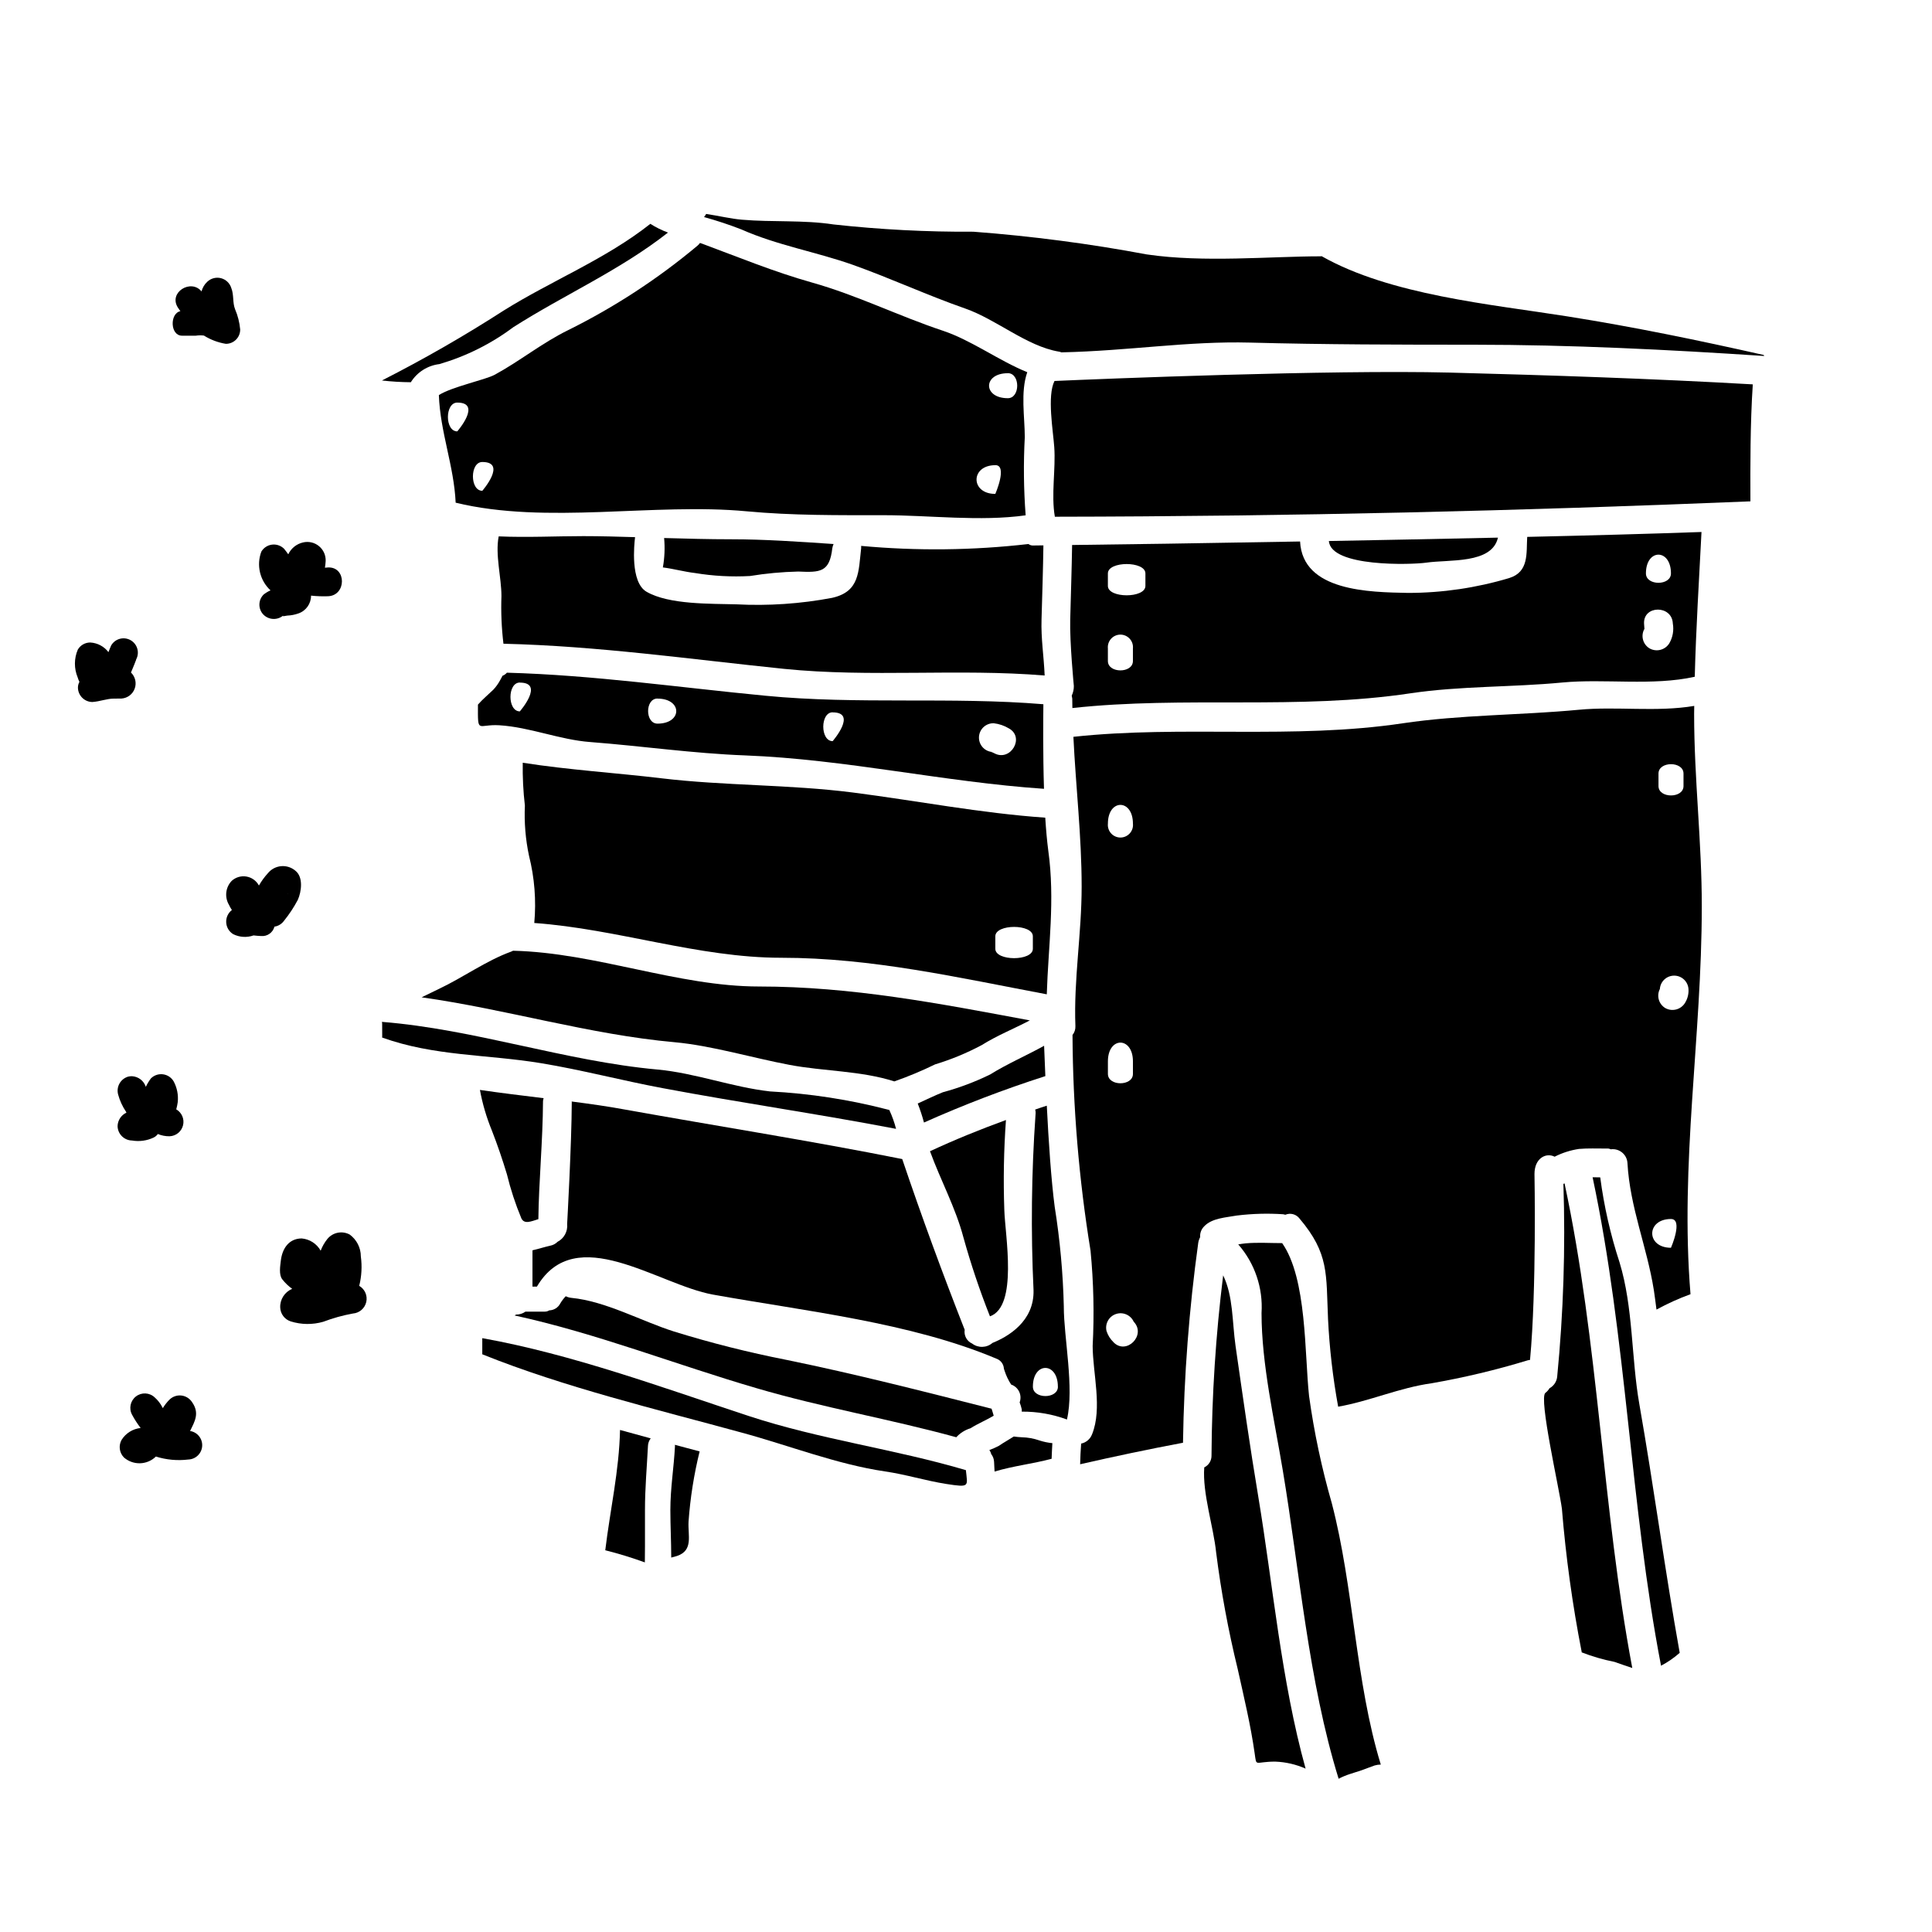
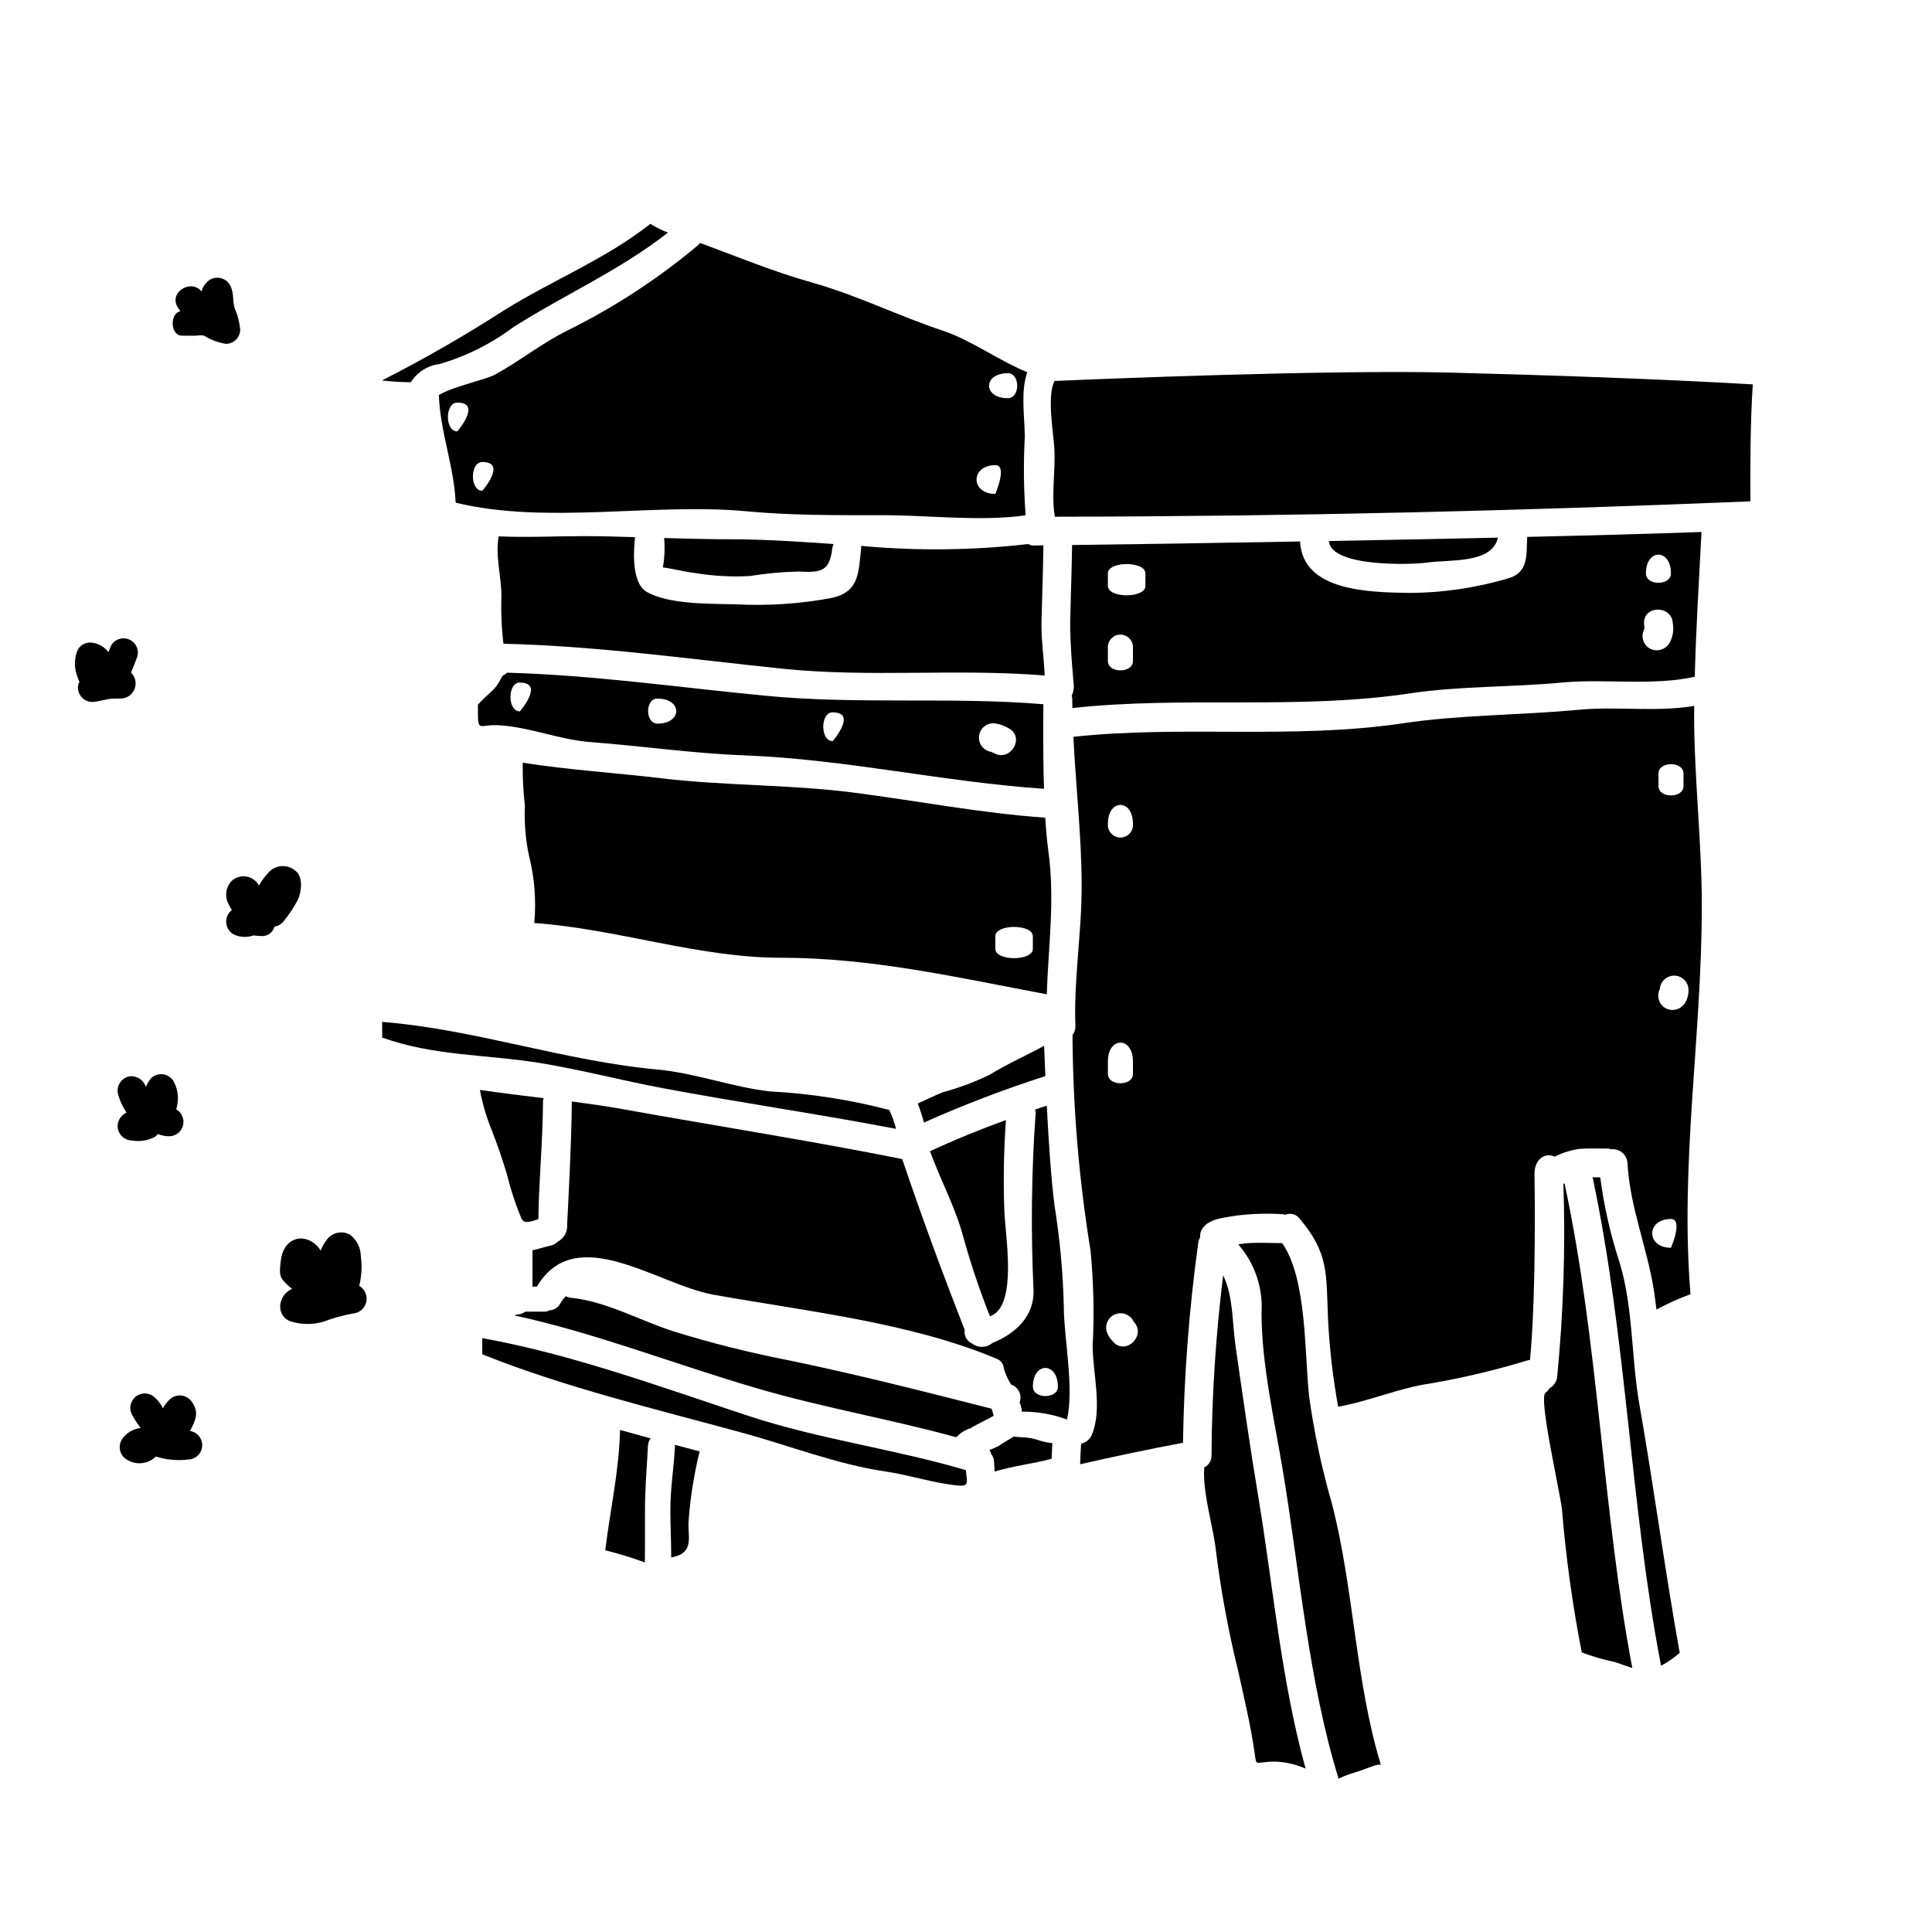
<svg xmlns="http://www.w3.org/2000/svg" fill="#000000" width="800px" height="800px" version="1.1" viewBox="144 144 512 512">
  <g>
    <path d="m274.37 443.65c1.488 3.812 2.781 7.629 3.977 11.57v0.004c0.969 3.973 2.242 7.863 3.816 11.637 0.789 1.656 2.555 0.832 4.512 0.23 0.098-9.684 1.18-20.789 1.227-31.234 0.016-0.281 0.07-0.559 0.164-0.828-5.637-0.695-11.273-1.363-16.879-2.188 0.68 3.703 1.75 7.328 3.184 10.809z" />
    <path d="m245.29 418.65c0 0.098-0.031 0.199-0.031 0.301 13.777 4.973 27.789 4.445 42.078 6.797 10.875 1.789 21.484 4.609 32.328 6.633 20.625 3.879 41.219 6.828 61.797 10.777v-0.004c-0.441-1.719-1.039-3.394-1.793-5.008-0.098-0.035-0.195-0.035-0.297-0.066h0.004c-10.246-2.668-20.734-4.289-31.305-4.84-10.047-1.129-19.762-4.871-29.844-5.801-24.469-2.223-48.414-10.68-73.016-12.633v-0.004c0.043 0.176 0.062 0.352 0.066 0.531z" />
    <path d="m291.76 473.09c-0.523 0.527-1.195 0.887-1.926 1.027-1.492 0.332-3.117 0.863-4.723 1.227v9.617h1.18c10.277-17.379 31.965-0.531 46.652 2.121 24.273 4.375 52.324 7.359 75.102 16.977h0.004c1.141 0.398 1.93 1.445 1.992 2.652 0.07 0.164 0.125 0.328 0.164 0.5 0.418 1.312 1.008 2.559 1.758 3.711 0.934 0.316 1.699 0.996 2.125 1.887 0.426 0.891 0.473 1.914 0.129 2.836 0.234 0.605 0.422 1.227 0.562 1.859v0.594h0.035c4.074-0.031 8.117 0.676 11.938 2.09 1.969-8.453-0.832-21.719-0.832-29.875h0.004c-0.207-8.887-1.02-17.75-2.422-26.527-0.93-7.086-1.625-17.441-2.09-26.766-1.027 0.332-2.055 0.66-3.082 1.027 0.117 0.422 0.152 0.859 0.098 1.293-1.086 15.492-1.262 31.039-0.531 46.555 0.234 8.355-6.894 12.402-10.875 13.992-1.531 1.332-3.789 1.402-5.402 0.168-1.402-0.633-2.211-2.125-1.969-3.648-5.84-14.863-11.457-30.148-16.551-45.242-24.402-4.875-48.805-8.691-73.348-13.098-4.641-0.863-9.414-1.527-14.258-2.156 0 0.066 0.031 0.098 0.031 0.133-0.031 10.941-1.227 32.332-1.227 32.332v-0.004c0.203 1.945-0.805 3.816-2.539 4.719zm132.6 38.398c0 3.312-6.633 3.312-6.633 0-0.016-6.629 6.621-6.629 6.621 0z" />
    <path d="m407.34 519.18c-0.168-0.629-0.367-1.227-0.566-1.859-18.137-4.609-35.875-9.152-54.316-12.934v0.004c-10.074-1.98-20.039-4.492-29.844-7.527-8.688-2.754-18.039-8.023-27.191-8.918-0.52-0.055-1.023-0.199-1.492-0.43-0.539 0.562-1.02 1.184-1.422 1.855-0.555 1.129-1.695 1.859-2.953 1.891-0.355 0.223-0.766 0.336-1.18 0.332h-5.117c-0.727 0.516-1.598 0.793-2.488 0.785-0.125 0.094-0.254 0.172-0.395 0.234 21.719 4.723 42.902 13.094 64.156 19.285 17.41 5.117 35.449 8.191 52.887 12.988h0.004c1.023-1.117 2.328-1.941 3.777-2.383 1.949-1.238 4.148-2.129 6.141-3.324z" />
    <path d="m407.44 531.39c0.031 0.727 0.098 1.625 0.129 2.586 4.945-1.492 10.148-2.055 15.121-3.383 0.066-1.395 0.098-2.754 0.199-4.144h0.004c-1.148-0.109-2.285-0.344-3.387-0.695-1.516-0.539-3.113-0.828-4.723-0.863-0.727-0.035-1.426-0.102-2.121-0.199-1.328 0.863-2.688 1.594-3.981 2.488-0.805 0.418-1.633 0.781-2.484 1.094 0.23 0.332 0.398 0.703 0.5 1.094 0.449 0.582 0.707 1.289 0.742 2.023z" />
    <path d="m378.52 533.94c5.473 0.789 10.742 2.453 16.18 3.312 6.43 0.996 5.703 0.695 5.269-3.648-18.934-5.602-38.598-8.125-57.465-14.324-22.977-7.562-46.84-16.379-70.695-20.656v4.277c21.75 8.75 46.219 14.586 68.738 20.754 12.508 3.387 25.172 8.391 37.973 10.285z" />
    <path d="m260.44 240.49c7.066-2.062 13.707-5.375 19.598-9.785 13.66-8.688 28.219-15.051 40.984-25.07h0.004c-1.637-0.602-3.207-1.379-4.676-2.316-11.809 9.348-26.199 15.055-38.863 22.977h-0.004c-10.434 6.723-21.207 12.91-32.273 18.535 2.543 0.293 5.102 0.445 7.664 0.465 1.664-2.664 4.449-4.434 7.566-4.805z" />
    <path d="m329.41 528.64c-2.188-0.562-4.375-1.18-6.566-1.754 0 0.129 0.031 0.227 0.031 0.363-0.297 5.769-1.223 11.109-1.223 16.926 0 4.144 0.23 8.387 0.23 12.594 0.527-0.133 1.059-0.27 1.574-0.434 4.328-1.492 2.816-5.402 3.016-9.086 0.445-6.277 1.43-12.504 2.938-18.609z" />
    <path d="m390.46 449.09c2.785 7.66 6.766 14.922 8.855 22.828 1.973 7.094 4.32 14.078 7.031 20.922 7.477-2.621 4.012-21.488 3.809-28.152-0.285-7.961-0.141-15.93 0.434-23.871-6.797 2.477-13.496 5.188-20.129 8.273z" />
    <path d="m298.54 286.08c-7.086 0-14.824 0.395-22.379 0.066-0.965 4.871 0.727 10.875 0.727 15.82-0.152 4.219 0.027 8.441 0.531 12.629 25 0.598 49.539 4.113 74.391 6.664 22.941 2.32 46.152-0.129 69.035 1.758-0.23-5.305-0.992-9.75-0.828-14.891 0.195-6.566 0.395-13.031 0.496-19.598-1.754 0.035-2.785 0.035-2.785 0.035v0.004c-0.426 0-0.84-0.137-1.18-0.395-14.723 1.695-29.578 1.859-44.332 0.496v0.598c-0.727 6.199-0.332 11.504-7.66 13.16v0.004c-8.391 1.59-16.938 2.168-25.465 1.723-6.602-0.195-17.805 0.133-23.773-3.344-4.328-2.523-3.25-12.594-3.019-14.457-4.57-0.141-9.129-0.273-13.758-0.273z" />
    <path d="m275.13 243.3c-2.484 1.359-11.34 3.184-14.824 5.402 0.336 9.75 4.016 18.801 4.449 28.516 24.137 5.867 52.555-0.035 77.145 2.285 12.098 1.129 24.207 1.031 36.34 1.031 12 0 25.562 1.723 37.57 0.031v0.004c-0.523-6.883-0.602-13.793-0.23-20.691 0-5.371-1.18-12.004 0.66-17.242-7.527-3.051-14.789-8.453-22.312-10.973-11.773-3.914-22.828-9.445-34.785-12.801-10.113-2.852-19.328-6.668-29.145-10.312-0.164-0.066-0.332-0.098-0.496-0.164h-0.004c-0.184 0.273-0.41 0.52-0.664 0.727-10.504 8.793-22.012 16.305-34.281 22.383-6.953 3.414-12.723 8.156-19.422 11.805zm-9.945 15.02c-3.312 0-3.312-7.629 0-7.629 6.629 0.004 0 7.629 0 7.629zm6.633 15.742c-3.316 0-3.316-7.629 0-7.629 6.629 0.012-0.004 7.641-0.004 7.641zm139.27-31.168c3.312 0 3.312 6.633 0 6.633-6.637 0.008-6.637-6.621-0.004-6.621zm-3.316 24.371c3.316 0 0 7.625 0 7.625-6.637 0.008-6.637-7.613-0.004-7.613z" />
-     <path d="m370.04 214.19c10.047 3.582 19.68 8.059 29.746 11.57 8.266 2.887 16.312 9.98 24.77 11.414h-0.004c0.254 0.031 0.496 0.098 0.73 0.203 18.008-0.395 33.395-3.019 50.039-2.586 19.562 0.527 39.656 0.562 59.223 0.562 25.633 0 51.359 1.289 76.992 2.984h-0.004c-0.055-0.082-0.102-0.172-0.133-0.266-17.238-3.883-34.348-7.43-52.059-10.234-20.293-3.215-46.918-5.637-65.09-15.949-0.098 0-0.164 0.035-0.266 0.035-13.266 0-31.07 1.723-46.051-0.5v0.004c-15.199-2.852-30.543-4.859-45.965-6.023-12.383 0.074-24.762-0.57-37.07-1.926-8.027-1.227-16.211-0.562-24.27-1.258-2.856-0.23-6.168-1.027-9.484-1.527h-0.004c-0.164 0.293-0.352 0.57-0.562 0.828 3.359 0.926 6.668 2.023 9.914 3.285 9.484 4.211 19.797 5.934 29.547 9.383z" />
    <path d="m420.7 421.14c-4.723 2.617-9.75 4.773-14.328 7.625v-0.004c-4.008 1.961-8.195 3.535-12.5 4.695-2.254 0.898-4.445 1.992-6.664 2.984 0.645 1.648 1.199 3.332 1.656 5.043 10.488-4.684 21.227-8.793 32.164-12.301-0.133-3.07-0.23-5.824-0.328-8.043z" />
    <path d="m421 360.69c-17.043-1.18-33.953-4.477-50.965-6.664-16.879-2.156-33.922-1.758-50.797-3.777-11.773-1.414-24.535-2.203-36.707-4.117-0.059 3.797 0.129 7.59 0.57 11.359-0.203 4.465 0.164 8.934 1.094 13.301 1.465 5.816 1.938 11.836 1.395 17.809 22.02 1.574 43.469 9.215 65.422 9.215 24.043 0 46.922 5.273 70.395 9.688 0.395-12.738 2.223-24.969 0.395-38.102-0.336-2.547-0.598-5.527-0.801-8.711zm-3.285 34.75c0 3.312-9.945 3.312-9.945 0v-3.312c0-3.316 9.945-3.316 9.945 0z" />
    <path d="m328.19 295.86c4.809 0.793 9.691 1.059 14.562 0.789 4.234-0.691 8.512-1.086 12.801-1.184 5.867 0.27 8.289 0.164 9.016-6.168 0.066-0.387 0.176-0.762 0.332-1.125-9.219-0.629-18.332-1.258-27.16-1.258-5.934 0-11.84-0.164-17.742-0.332 0.238 2.602 0.129 5.219-0.332 7.789 2.856 0.363 5.672 1.156 8.523 1.488z" />
-     <path d="m255.73 408.3c22.434 3.148 44.531 9.879 67.082 11.902 9.812 0.895 20.691 4.176 30.438 6.004 9.121 1.723 18.832 1.523 27.758 4.375 3.688-1.289 7.297-2.797 10.809-4.512 4.277-1.297 8.422-3.012 12.367-5.117 4.012-2.519 8.488-4.309 12.734-6.535-23.938-4.477-47.23-8.984-71.754-8.984-21.555 0-43.207-8.953-65.191-9.48h-0.004c-0.156 0.09-0.324 0.168-0.496 0.23-6.602 2.387-12.801 6.894-19.199 9.91z" />
    <path d="m270.66 330.73c-0.031 7.992-0.164 5.117 5.668 5.473 8.094 0.5 16.02 3.848 24.078 4.445 13.777 1.062 27.223 3.019 41.047 3.543 26.695 1.027 52.742 7.062 79.215 8.852-0.301-9.48-0.195-18.895-0.164-22.414-24.402-2.023-49.176 0.133-73.68-2.254-22.879-2.188-45.492-5.473-68.488-6.102l0.004-0.008c-0.32 0.371-0.723 0.656-1.18 0.832-0.164 0.367-0.367 0.695-0.562 1.062-0.5 0.953-1.125 1.832-1.859 2.617-1.355 1.316-2.816 2.512-4.078 3.953zm136.71 4.945v-0.004c1.406 0.164 2.762 0.625 3.981 1.355 4.328 2.363 0.465 8.918-3.844 6.602-0.531-0.301-1.496-0.465-0.133-0.336h-0.004c-1.031 0.031-2.035-0.355-2.777-1.074s-1.16-1.707-1.16-2.738 0.418-2.023 1.16-2.738c0.742-0.719 1.746-1.105 2.777-1.074zm-42.711-2.887c6.633 0 0 7.625 0 7.625-3.312-0.02-3.312-7.644 0-7.644zm-46.422-3.648c6.633 0 6.633 6.633 0 6.633-3.312-0.02-3.312-6.652 0-6.652zm-36.477-4.242c6.633 0 0 7.629 0 7.629-3.312-0.02-3.312-7.648 0.004-7.648z" />
    <path d="m314.89 558.05c0.035-1.789 0.035-4.078 0.035-4.242v-9.648c0-5.836 0.496-11.145 0.789-16.926h-0.004c0.027-0.742 0.281-1.461 0.73-2.055-2.719-0.727-5.402-1.461-8.125-2.223-0.23 10.777-2.621 21.156-3.914 31.883l0.004-0.004c3.547 0.891 7.047 1.965 10.484 3.215z" />
    <path d="m471.43 500.68c-0.93-6.664-0.598-13.129-3.281-18.699v-0.004c-1.961 15.844-2.992 31.785-3.086 47.75 0.031 1.336-0.719 2.566-1.922 3.148-0.531 6.797 2.484 15.883 3.148 22.551v-0.004c1.312 10.379 3.219 20.676 5.703 30.836 1.66 7.5 3.449 14.891 4.512 22.434 0.531 3.68-0.066 2.152 5.473 2.152l-0.004 0.004c2.769 0.105 5.492 0.734 8.023 1.855-6.43-23.145-8.66-48.742-12.531-72.027-2.223-13.273-4.113-26.637-6.035-39.996z" />
    <path d="m521.97 293.11c6.004-0.895 17.41 0.434 19-6.633-15.055 0.332-30.34 0.629-44.801 0.898 0.5 6.961 21.91 6.297 25.801 5.734z" />
    <path d="m428.16 329.12c0 0.832 0.031 1.691 0.031 2.519 29.645-3.246 59.855 0.566 89.633-3.914 13.297-1.969 26.824-1.574 40.188-2.852 11.207-1.062 23.973 0.961 35.117-1.527 0.332-12.832 1.125-25.465 1.785-38.363-13.957 0.496-29.809 0.93-46.188 1.297-0.266 4.277 0.531 9.281-4.773 10.91l-0.004 0.004c-8.684 2.598-17.699 3.926-26.766 3.934-10.281-0.199-27.988-0.395-28.648-13.629-25.766 0.465-48.02 0.789-60.414 0.93-0.102 6.602-0.336 13.129-0.5 19.73-0.164 6.004 0.961 17.641 0.961 17.641 0.008 0.883-0.188 1.754-0.562 2.551 0.066 0.254 0.113 0.512 0.141 0.77zm158.66-33.156c0 3.312-6.633 3.312-6.633 0 0-6.633 6.633-6.633 6.633 0zm-7.059 14.297c-0.043-0.34-0.066-0.684-0.07-1.027-0.199-4.91 7.426-4.91 7.625 0 0.316 1.801-0.008 3.656-0.926 5.238-1.098 1.789-3.414 2.387-5.242 1.359-1.781-1.07-2.387-3.367-1.355-5.172 0.004-0.133-0.008-0.27-0.031-0.398zm-142.16-14.297c0-3.316 9.945-3.316 9.945 0v3.312c0 3.316-9.945 3.316-9.945 0zm0 19.895c-0.094-0.941 0.211-1.875 0.844-2.578 0.629-0.699 1.531-1.102 2.473-1.102 0.945 0 1.844 0.402 2.477 1.102 0.633 0.703 0.938 1.637 0.84 2.578v3.316c0 3.312-6.633 3.312-6.633 0z" />
    <path d="m501.7 614.15c1.094-0.395 2.188-0.66 3.281-1.059 1.094-0.398 2.188-0.832 3.316-1.227h0.004c0.527-0.156 1.078-0.234 1.625-0.234-6.734-21.984-7.164-46.984-12.988-69.273-2.676-9.305-4.688-18.789-6.019-28.379-1.227-11.242-0.531-31.133-7.133-40.539-3.215 0-6.531-0.23-9.715 0.066-0.629 0.066-1.297 0.164-1.926 0.27v-0.004c4.383 5.008 6.606 11.551 6.176 18.191 0 13.562 3.418 28.34 5.637 41.723 4.445 26.559 6.766 55.809 14.793 81.703 0.945-0.496 1.934-0.91 2.949-1.238z" />
    <path d="m589.14 582.02c-3.938-21.949-6.859-44.035-10.711-65.984-2.152-12.305-1.574-25.5-5.234-37.504v0.004c-2.398-7.332-4.113-14.871-5.117-22.52-0.789-0.031-1.426-0.031-2.023-0.031 9.055 42.605 9.914 86.742 18.137 129.45 1.781-0.938 3.441-2.086 4.949-3.418z" />
    <path d="m558.62 457.61c-0.105 0.031-0.207 0.074-0.301 0.133 0.559 17.074 0.008 34.168-1.656 51.168-0.152 1.266-0.906 2.379-2.023 2.988-0.285 0.477-0.656 0.891-1.094 1.227-1.828 1.363 3.711 25.5 4.375 30.699 1.039 12.734 2.785 25.398 5.238 37.934v0.133c2.816 1.094 5.727 1.938 8.688 2.523 1.574 0.531 3.148 1.125 4.723 1.625-7.981-42.375-8.898-86.188-17.949-128.43z" />
    <path d="m592.96 333.26c0-0.727 0.031-1.457 0.031-2.188-10.012 1.691-20.66 0.066-30.637 1.027-15.488 1.461-31.273 1.297-46.621 3.582-28.98 4.328-58.426 0.465-87.273 3.582 0.629 13.16 2.188 26.371 2.188 39.691 0 12.535-2.125 24.57-1.656 37 0.035 0.84-0.234 1.664-0.766 2.32 0.102 19.148 1.699 38.262 4.777 57.164 0.816 8.395 1.004 16.844 0.562 25.27 0.035 7.258 2.621 16.531-0.164 23.406h-0.004c-0.477 1.258-1.566 2.18-2.883 2.453-0.133 1.828-0.23 3.648-0.266 5.473 9.016-2.055 18.105-3.977 27.258-5.699v-0.004c0.266-17.73 1.617-35.426 4.043-52.988 0.086-0.523 0.254-1.023 0.5-1.492-0.082-1.059 0.305-2.102 1.059-2.852 2.059-2.223 5.902-2.363 8.723-2.887v0.004c4.047-0.496 8.133-0.605 12.199-0.336 0.203 0.027 0.406 0.07 0.598 0.133 1.332-0.566 2.875-0.156 3.75 0.996 7.891 9.316 7.031 14.727 7.559 26.527l-0.004 0.004c0.383 7.828 1.281 15.625 2.691 23.34 8.355-1.457 16.18-5.008 24.703-6.199h-0.004c8.648-1.504 17.191-3.543 25.586-6.102 0.195-0.035 0.395-0.066 0.562-0.102 1.758-18.73 1.18-49.27 1.18-49.27 0-4.211 3.086-5.734 5.34-4.574l0.004-0.004c2.027-1.027 4.211-1.723 6.461-2.059 2.488-0.199 4.445-0.098 7.762-0.098 0.23 0.031 0.453 0.098 0.66 0.199 1.074-0.148 2.156 0.16 2.992 0.848 0.84 0.684 1.352 1.688 1.418 2.769 0.664 11.809 5.176 22.215 7 33.719 0.266 1.691 0.465 3.418 0.695 5.141 2.898-1.586 5.91-2.949 9.016-4.078-2.852-34.637 2.988-68.094 2.988-102.7 0.027-17.066-2.027-33.844-2.027-51.023zm-148.72 29.02c0.098 0.938-0.207 1.875-0.84 2.574-0.633 0.699-1.531 1.102-2.477 1.102-0.941 0-1.844-0.402-2.473-1.102-0.633-0.699-0.938-1.637-0.844-2.574 0-6.633 6.633-6.633 6.633 0zm-6.633 63c0-6.633 6.633-6.633 6.633 0v3.312c0 3.316-6.633 3.316-6.633 0zm1.461 74.391c-0.836-0.809-1.465-1.812-1.824-2.918-0.465-1.918 0.605-3.871 2.469-4.516 1.863-0.645 3.91 0.234 4.731 2.027 3.41 3.562-1.961 8.969-5.375 5.422zm144.45-150.67c0-3.316 6.629-3.316 6.629 0v3.312c0 3.316-6.629 3.316-6.629 0zm3.312 125.67c-6.633 0-6.633-7.625 0-7.625 3.305 0.016-0.012 7.641-0.012 7.641zm3.715-64.891v0.004c-1.098 1.785-3.414 2.387-5.242 1.355-1.723-1.047-2.348-3.246-1.422-5.043 0.133-2.016 1.824-3.57 3.844-3.543 2.019 0.027 3.664 1.629 3.746 3.648 0.066 1.266-0.262 2.519-0.938 3.598z" />
    <path d="m528.23 242.74c-31.883-0.789-92.102 1.66-104.78 2.223-1.992 3.981-0.367 13.16-0.066 17.477 0.43 5.832-0.863 12.668 0.164 18.5 63.531-0.098 123.08-1.555 184.33-4.078-0.035-8.949-0.066-20.559 0.629-31-26.727-1.527-53.551-2.418-80.277-3.121z" />
    <path d="m228.98 475.45c-1.035-1.855-2.926-3.074-5.043-3.25-3.418 0.031-5.141 2.715-5.512 5.867-0.164 1.426-0.566 3.711 0.363 4.941 0.758 0.977 1.648 1.836 2.652 2.555-1.992 0.812-3.266 2.789-3.18 4.941 0.059 1.688 1.172 3.16 2.781 3.68 2.805 0.875 5.801 0.91 8.625 0.098 2.551-0.969 5.188-1.703 7.871-2.188 1.719-0.137 3.144-1.375 3.527-3.055 0.379-1.68-0.375-3.41-1.867-4.273 0.637-2.547 0.781-5.191 0.43-7.789 0-2.297-1.098-4.453-2.953-5.809-2.004-1.078-4.492-0.586-5.93 1.184-0.746 0.934-1.344 1.977-1.766 3.098z" />
-     <path d="m213.86 301.56c-0.715 0.711-1.117 1.676-1.117 2.688 0 1.008 0.402 1.977 1.117 2.684 1.508 1.461 3.898 1.461 5.406 0-0.863 0.66 0.43 0.23 0.898 0.199l-0.004 0.004c0.996-0.043 1.98-0.23 2.918-0.566 2.019-0.688 3.367-2.594 3.352-4.723 1.496 0.164 3.004 0.219 4.508 0.164 4.902-0.199 4.902-7.824 0-7.629-0.23 0-0.531 0.035-0.832 0.066h0.004c0.098-0.59 0.164-1.191 0.195-1.789 0.055-1.52-0.605-2.977-1.785-3.938-1.176-0.965-2.734-1.32-4.211-0.969-1.723 0.391-3.168 1.551-3.918 3.148-0.363-0.5-0.727-1.027-1.125-1.492v0.004c-0.844-0.828-2.016-1.227-3.188-1.078-1.172 0.148-2.207 0.828-2.816 1.84-1.359 3.598-0.402 7.664 2.422 10.277-0.652 0.293-1.262 0.668-1.824 1.109z" />
    <path d="m204.67 383.77c0.223 0.484 0.484 0.949 0.785 1.391-1.012 0.781-1.578 2.012-1.508 3.289 0.066 1.277 0.754 2.438 1.844 3.109 1.68 0.84 3.629 0.961 5.402 0.336 0.695 0.062 1.395 0.164 2.023 0.164 1.621 0.145 3.109-0.91 3.516-2.488 1.031-0.152 1.953-0.719 2.551-1.574 1.395-1.723 2.613-3.578 3.648-5.535 0.961-2.156 1.492-6.004-0.629-7.695-1.047-0.898-2.406-1.34-3.781-1.223-1.371 0.121-2.641 0.785-3.512 1.852-0.918 1-1.719 2.102-2.391 3.281-0.676-1.262-1.898-2.144-3.312-2.383-1.414-0.242-2.859 0.188-3.914 1.156-1.625 1.711-1.918 4.289-0.723 6.32zm15.684-2.953c0 0.031 0 0.066-0.031 0.066h-0.035c0.035-0.031 0.035-0.066 0.066-0.066z" />
    <path d="m192.23 232.96h3.652c0.711-0.109 1.438-0.121 2.156-0.031 1.77 1.105 3.742 1.852 5.801 2.188 1.016 0.012 1.992-0.387 2.707-1.105 0.719-0.715 1.117-1.691 1.105-2.707-0.168-1.852-0.629-3.664-1.359-5.371-0.695-1.754-0.266-3.777-0.996-5.602-0.395-1.281-1.422-2.269-2.719-2.606-1.297-0.34-2.676 0.02-3.648 0.945-0.742 0.684-1.27 1.574-1.523 2.555-2.785-3.418-8.82 0.266-6.269 4.277 0.23 0.332 0.434 0.629 0.664 0.961-2.852 0.598-2.719 6.496 0.43 6.496z" />
    <path d="m176.22 525.59c-0.844 1.508-0.598 3.398 0.609 4.641 2.453 2.156 6.152 2.055 8.484-0.234 2.773 0.875 5.703 1.145 8.594 0.789 1.961-0.062 3.551-1.609 3.672-3.566 0.121-1.961-1.27-3.691-3.207-3.992 1.258-2.555 2.551-4.723 0.562-7.594-0.617-0.988-1.648-1.652-2.805-1.801-1.16-0.148-2.32 0.234-3.168 1.039-0.703 0.691-1.316 1.469-1.82 2.316-0.035-0.098-0.066-0.129-0.098-0.23h-0.004c-0.512-1.004-1.211-1.902-2.059-2.648-1.371-1.289-3.481-1.387-4.965-0.23-1.488 1.156-1.914 3.223-1 4.871 0.656 1.219 1.41 2.383 2.254 3.481-2.078 0.219-3.941 1.383-5.051 3.16z" />
    <path d="m177.95 429.32c-2.016 0.602-3.191 2.691-2.648 4.727 0.434 1.602 1.125 3.125 2.051 4.508 0.035 0.094 0.082 0.18 0.133 0.266l0.035 0.031c-1.406 0.648-2.32 2.035-2.363 3.582 0.047 2.086 1.727 3.766 3.816 3.812 1.934 0.332 3.922 0.066 5.699-0.762 0.461-0.215 0.863-0.547 1.16-0.961 0.977 0.406 2.027 0.609 3.086 0.598 1.707-0.055 3.168-1.234 3.582-2.891 0.418-1.652-0.312-3.383-1.793-4.238 0.172-0.633 0.301-1.277 0.395-1.926 0.195-1.902-0.184-3.824-1.094-5.508-0.602-1.02-1.637-1.703-2.809-1.855-1.172-0.152-2.352 0.238-3.191 1.066-0.535 0.703-0.992 1.457-1.363 2.258-0.523-1.609-1.984-2.731-3.676-2.82-0.344-0.008-0.688 0.031-1.02 0.113z" />
    <path d="m176.22 329.12c1.582-0.117 2.945-1.148 3.481-2.641 0.539-1.488 0.148-3.156-0.992-4.254 0.301-0.73 0.598-1.43 0.895-2.156 0.133-0.332 0.27-0.66 0.367-0.961 0.055-0.09 0.086-0.195 0.102-0.301 0-0.031 0.031-0.066 0.031-0.098 0.02-0.016 0.031-0.039 0.035-0.066 0.906-1.828 0.203-4.047-1.59-5.023-1.797-0.973-4.039-0.348-5.078 1.41-0.27 0.598-0.496 1.18-0.727 1.789v0.004c-1.156-1.516-2.91-2.445-4.812-2.555-1.363-0.008-2.625 0.711-3.312 1.887-1.008 2.348-1.02 5.004-0.035 7.363 0.117 0.406 0.273 0.801 0.465 1.18-0.258 0.469-0.395 0.992-0.395 1.527 0.027 2.094 1.719 3.789 3.812 3.812 2.023-0.133 3.844-0.898 5.672-0.898z" />
  </g>
</svg>